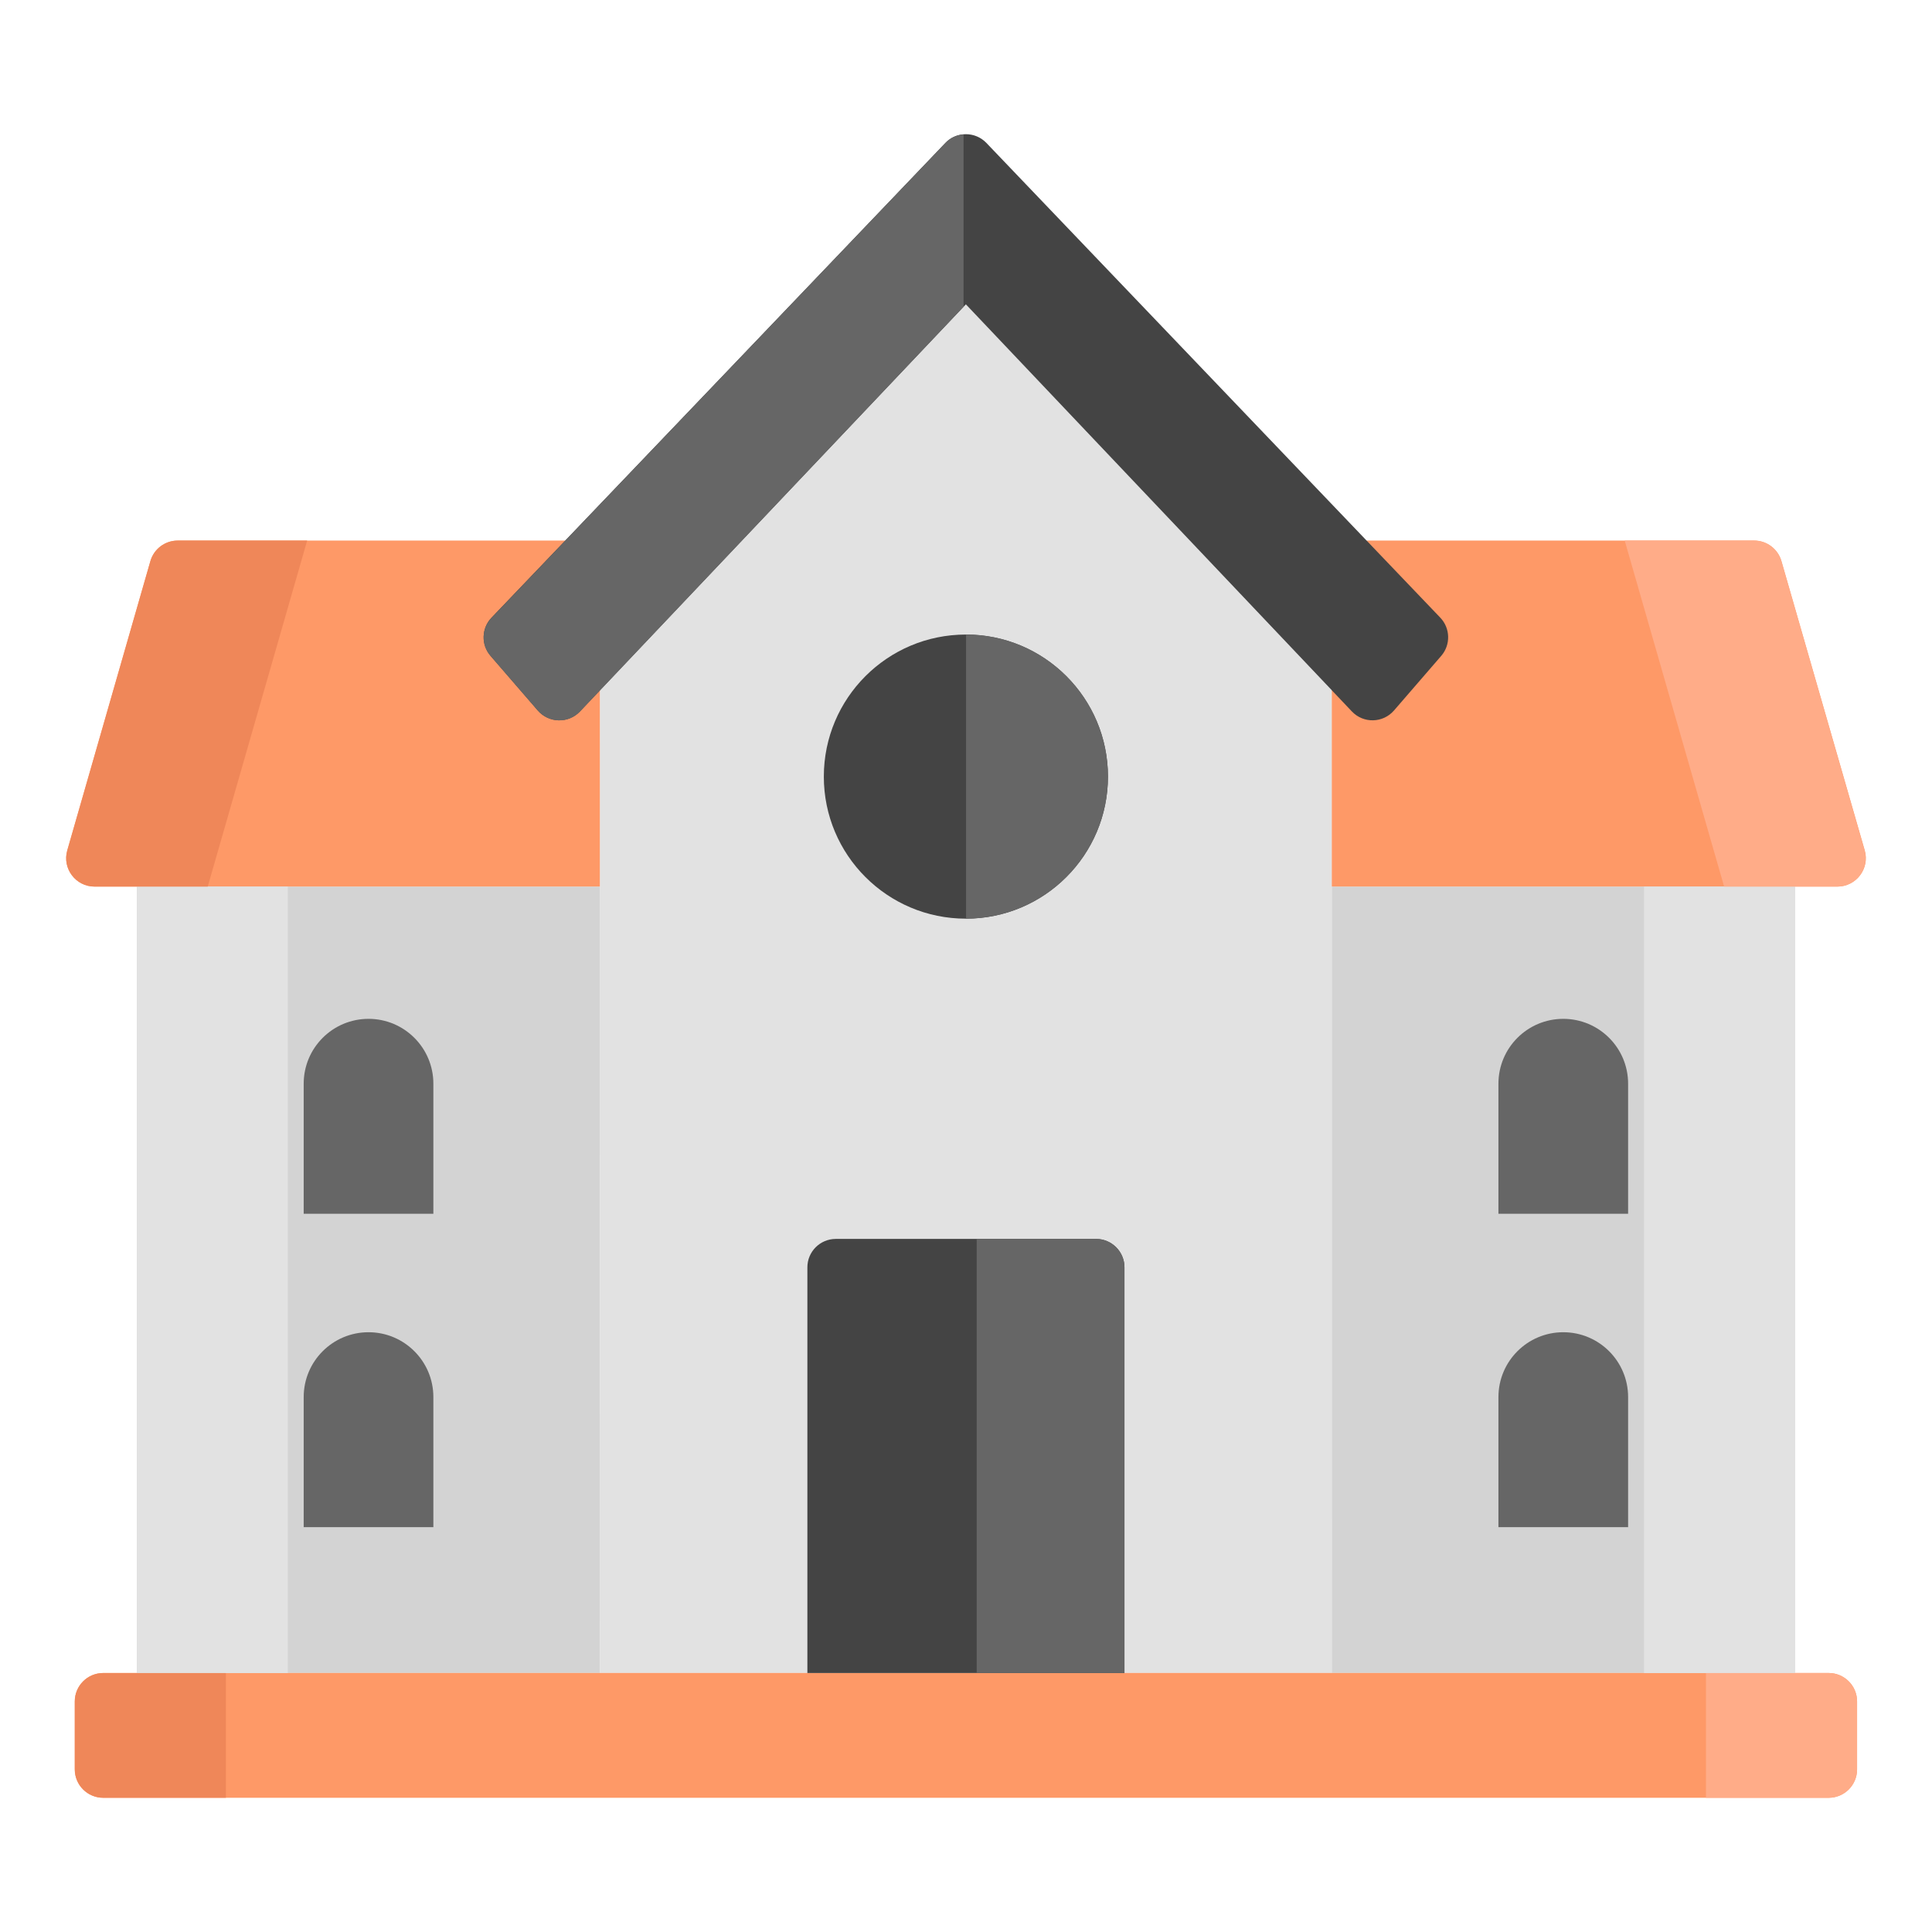
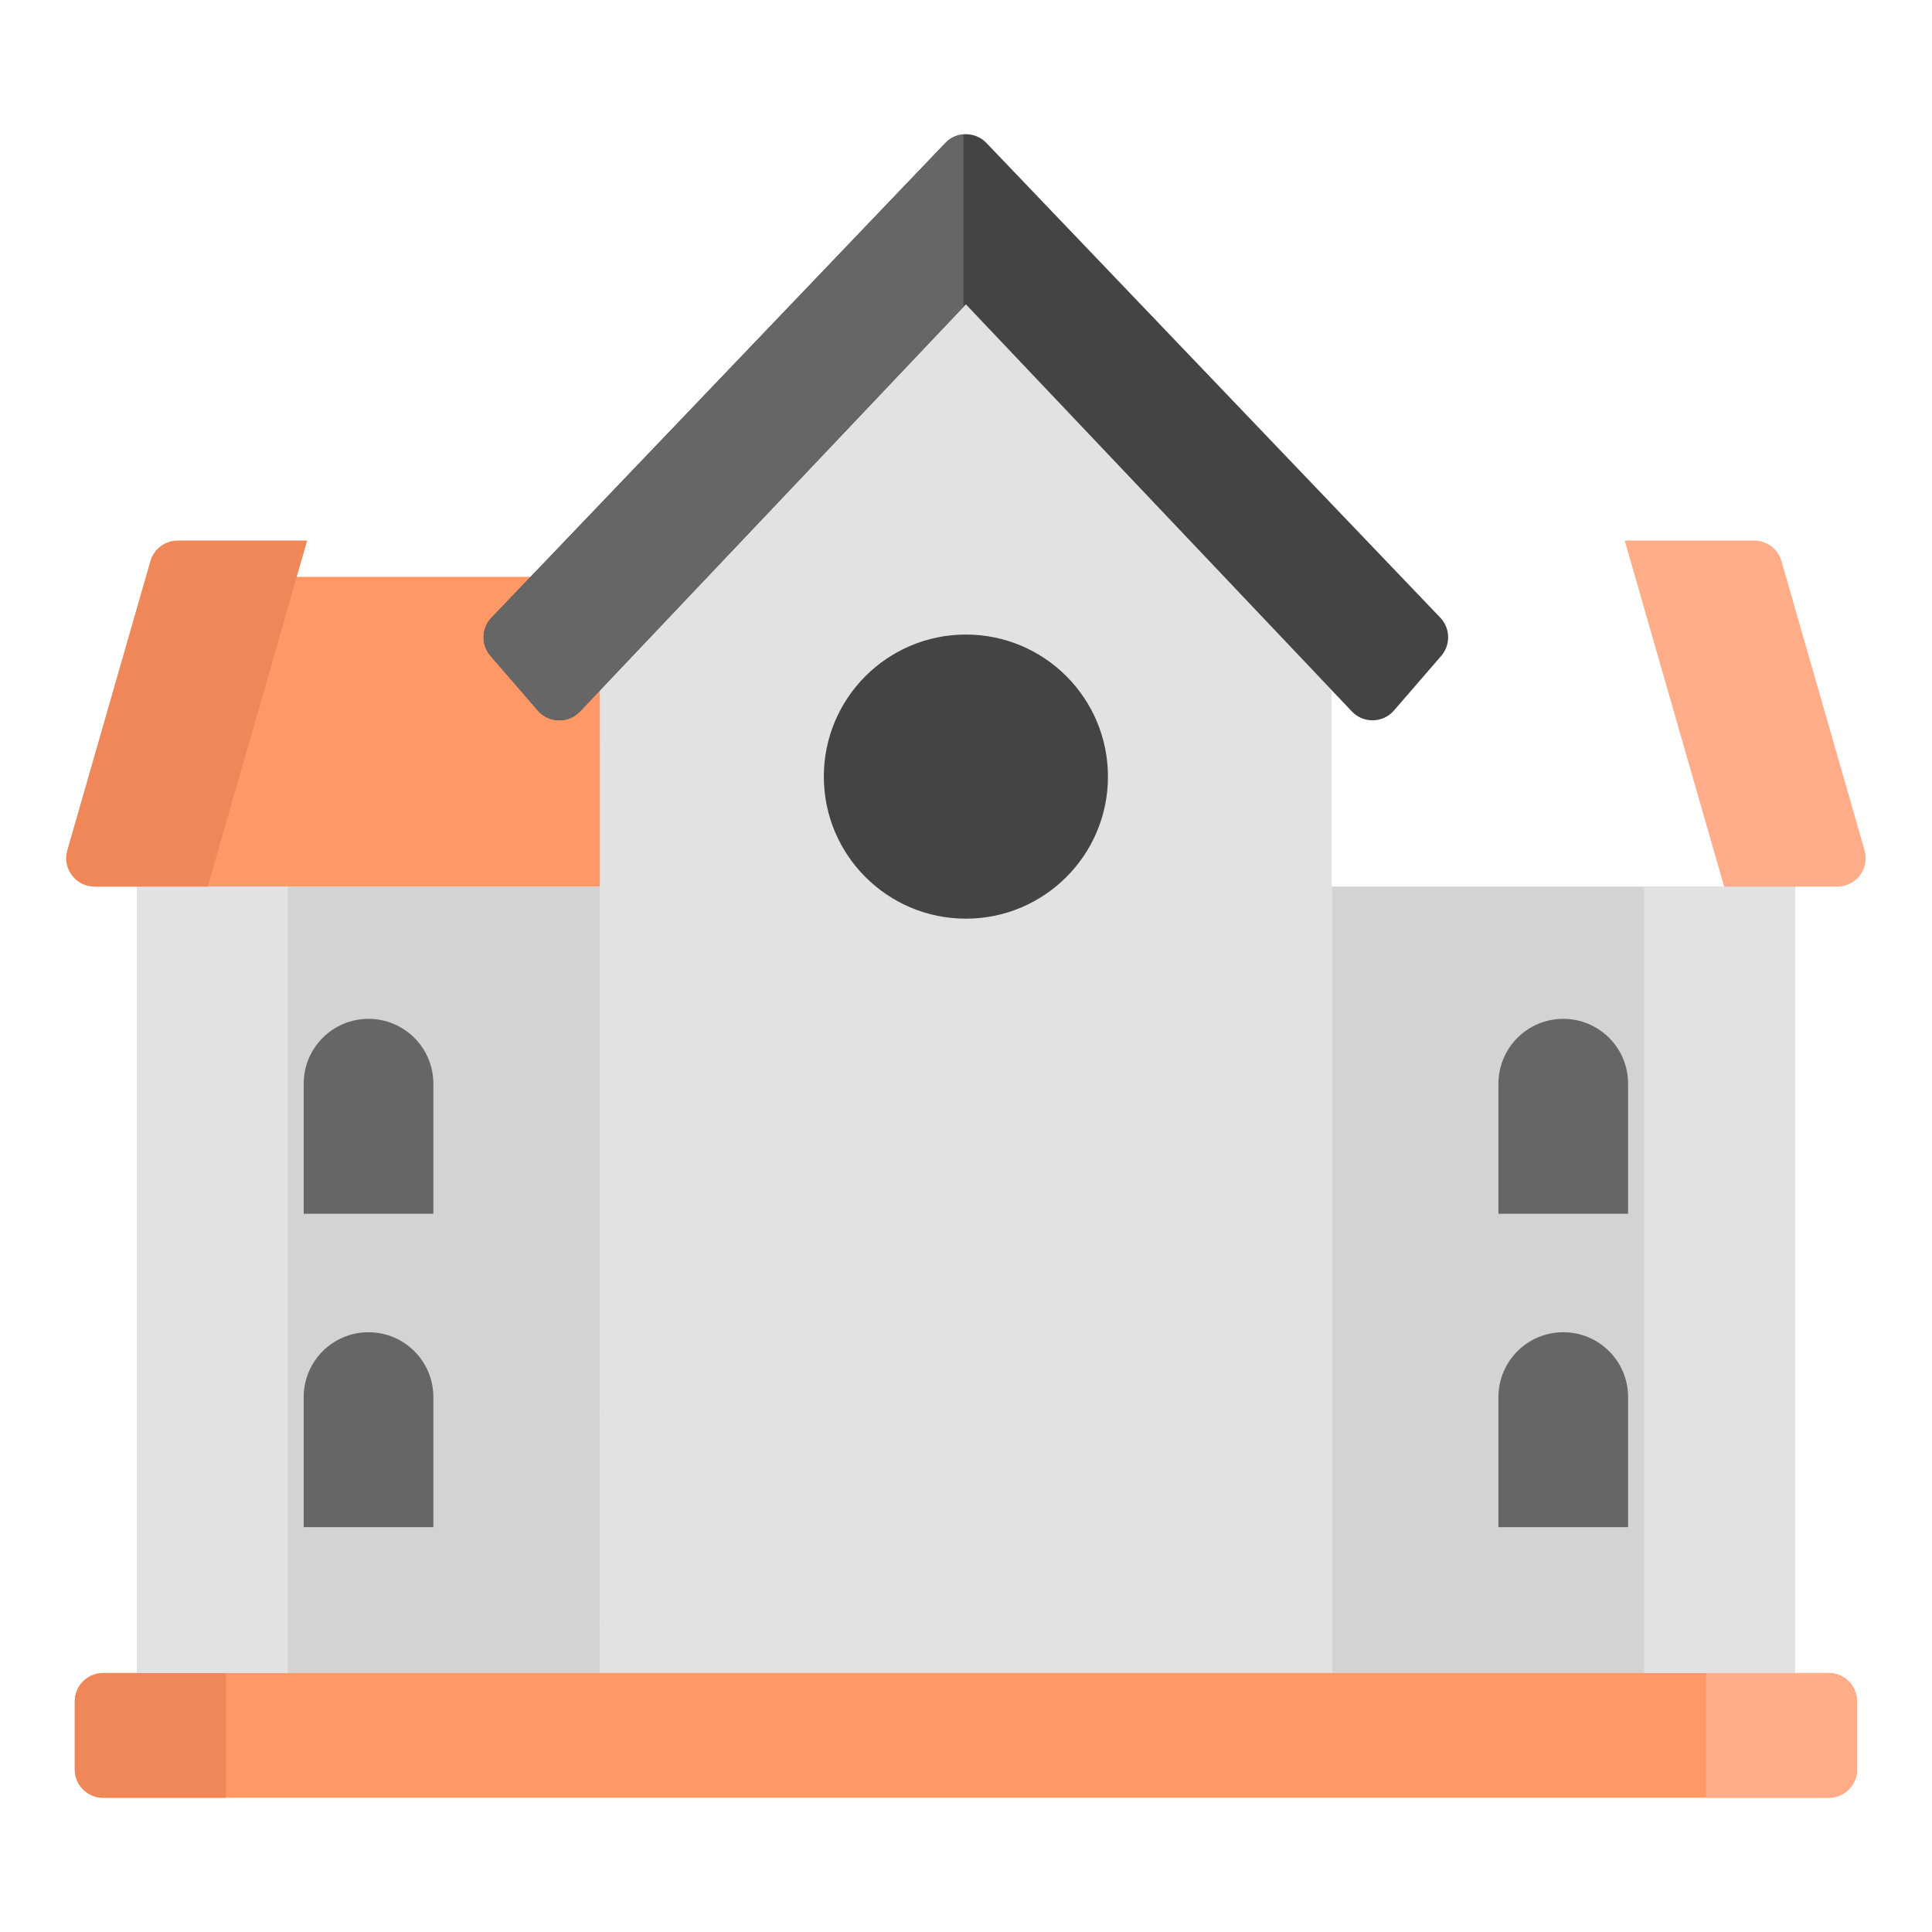
<svg xmlns="http://www.w3.org/2000/svg" id="Layer_1" height="512" viewBox="0 0 68 68" width="512">
  <g>
    <path d="m46.872 31.204h16.304v27.68h-16.304z" fill="#d3d3d3" />
    <path d="m4.818 31.204h16.304v27.68h-16.304z" fill="#d3d3d3" />
-     <path d="m21.121 24.295v6.909h-17.792c-.665 0-1.145-.637-.961-1.276l2.925-10.178c.123-.429.515-.724.961-.724h13.64" fill="#fe9967" />
-     <path d="m48.098 19.026h13.64c.446 0 .837.295.961.723l2.934 10.178c.184.639-.296 1.277-.961 1.277h-17.801v-6.909" fill="#fe9967" />
+     <path d="m21.121 24.295v6.909h-17.792l2.925-10.178c.123-.429.515-.724.961-.724h13.64" fill="#fe9967" />
    <path d="m46.872 58.884-.002-34.589-12.873-13.582-12.877 13.582.002 34.589z" fill="#e2e2e2" />
    <path d="m2.633 62.276v-2.393c0-.552.448-1 1-1h60.729c.552 0 1 .448 1 1v2.393c0 .552-.448 1-1 1h-60.729c-.552 0-1-.448-1-1z" fill="#fe9967" />
    <path d="m4.821 31.206h5.31v27.68h-5.31z" fill="#e2e2e2" />
    <path d="m10.811 19.026-3.5 12.18h-3.982c-.665 0-1.145-.637-.961-1.276l2.925-10.18c.123-.429.515-.724.961-.724z" fill="#ef8759" />
    <path d="m7.951 58.886v4.39h-4.32c-.552 0-1-.448-1-1v-2.39c0-.552.448-1 1-1z" fill="#ef8759" />
    <path d="m57.864 31.206h5.31v27.68h-5.31z" fill="#e2e2e2" />
    <path d="m57.184 19.026 3.5 12.18h3.982c.665 0 1.145-.637.961-1.276l-2.925-10.18c-.123-.429-.515-.724-.961-.724z" fill="#ffac88" />
    <path d="m60.044 58.886v4.39h4.32c.552 0 1-.448 1-1v-2.39c0-.552-.448-1-1-1z" fill="#ffac88" />
    <path d="m33.996 10.713-13.585 14.328c-.407.429-1.095.413-1.482-.034l-1.663-1.923c-.337-.39-.323-.972.034-1.345l15.973-16.707c.394-.412 1.052-.412 1.446 0l15.974 16.707c.356.373.371.955.034 1.345l-1.663 1.923c-.387.447-1.075.463-1.482.034z" fill="#444" />
    <path d="m33.914 4.734v6.06l-13.5 14.25c-.41.43-1.1.41-1.49-.04l-1.66-1.92c-.34-.39-.32-.97.04-1.34l15.97-16.71c.17-.19.41-.29.64-.3z" fill="#666" />
-     <path d="m39.577 58.884h-11.16v-14.278c0-.552.448-1 1-1h9.16c.552 0 1 .448 1 1z" fill="#444" />
-     <path d="m34.376 43.606v15.278h5.202v-14.278c0-.552-.448-1-1-1z" fill="#666" />
    <g>
      <circle cx="33.996" cy="27.334" fill="#444" r="5" />
    </g>
    <g>
-       <path d="m34.001 22.334v9.999c2.759-.002 4.996-2.24 4.996-5-0-2.76-2.236-4.997-4.996-5z" fill="#666" />
-     </g>
+       </g>
    <g fill="#666">
      <g>
        <path d="m15.252 42.721h-4.563v-4.579c0-1.26 1.022-2.282 2.282-2.282 1.26 0 2.282 1.022 2.282 2.282v4.579z" />
        <path d="m15.252 53.751h-4.563v-4.579c0-1.26 1.022-2.282 2.282-2.282 1.26 0 2.282 1.022 2.282 2.282v4.579z" />
      </g>
      <g>
        <path d="m52.741 42.721h4.563v-4.579c0-1.26-1.022-2.282-2.282-2.282-1.26 0-2.282 1.022-2.282 2.282v4.579z" />
        <path d="m52.741 53.751h4.563v-4.579c0-1.26-1.022-2.282-2.282-2.282-1.26 0-2.282 1.022-2.282 2.282v4.579z" />
      </g>
    </g>
  </g>
</svg>